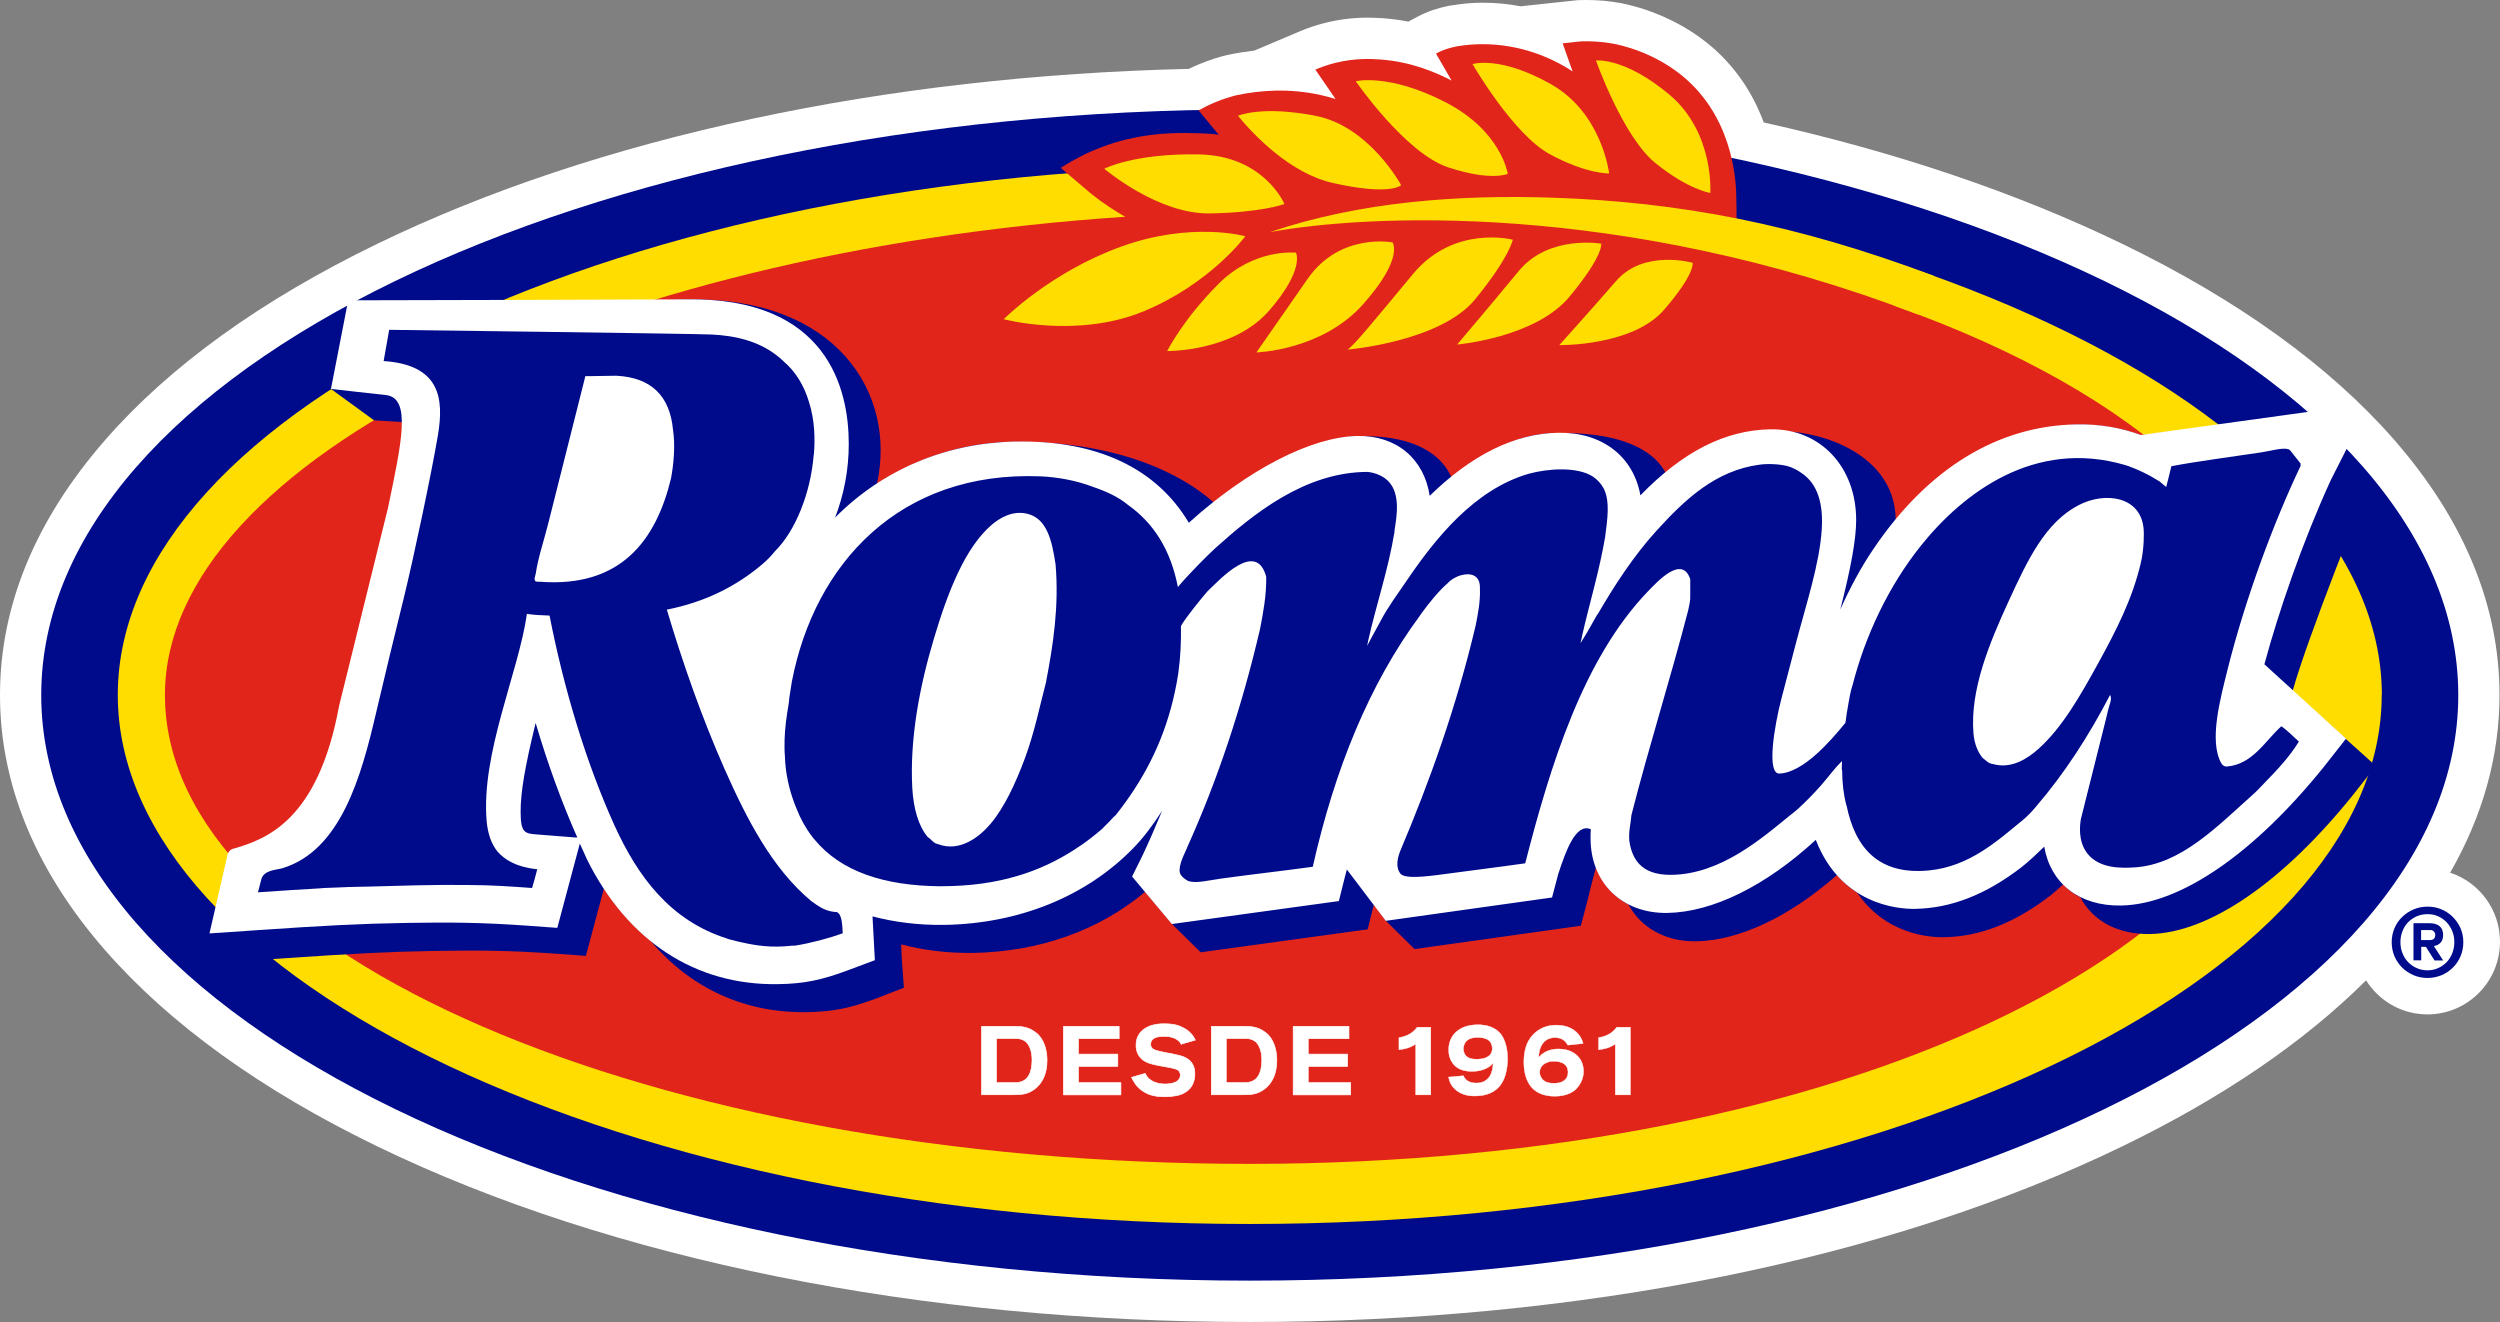
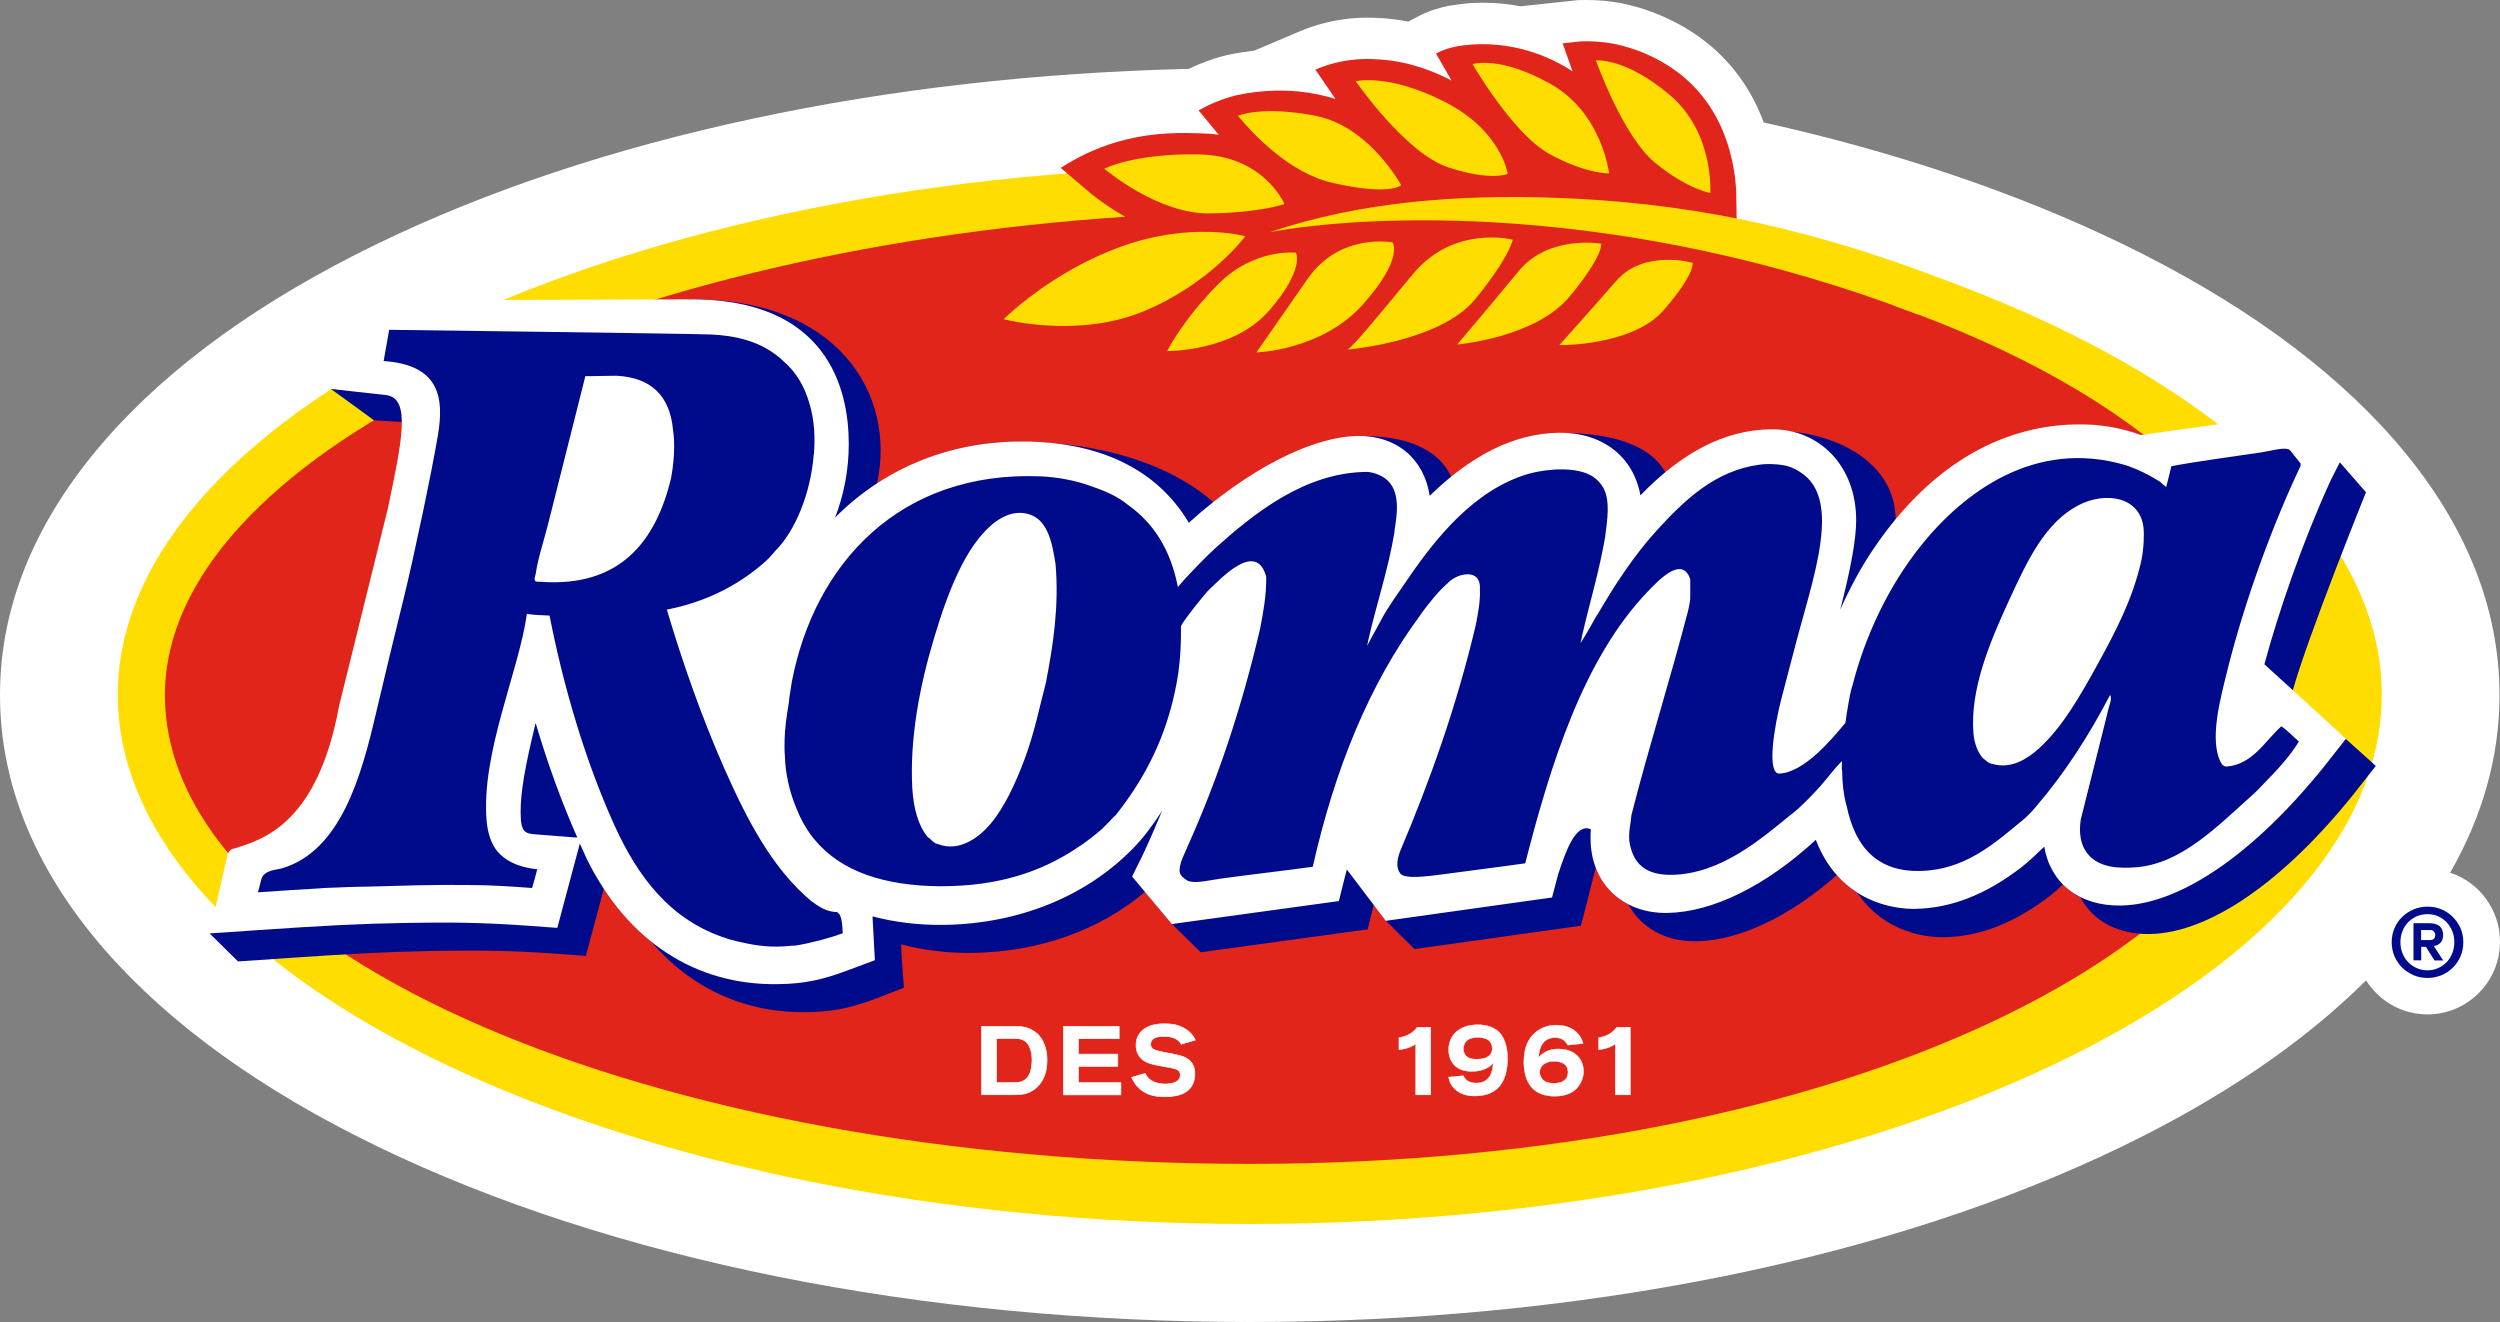
<svg xmlns="http://www.w3.org/2000/svg" width="191" height="101" viewBox="0 0 191 101" fill="none">
  <rect x="0" y="0" width="191" height="101" fill="#808080" stroke="none" />
  <g clip-path="url(#clip0_270_479)">
    <path d="M95.481 101C70.356 101 46.678 96.238 28.821 87.581C19.963 83.29 12.967 78.244 8.03 72.596C2.708 66.494 0 59.93 0 53.103C0 46.275 2.708 39.721 8.04 33.61C12.967 27.961 19.963 22.925 28.831 18.625C37.209 14.561 46.866 11.345 57.529 9.063C68.042 6.809 79.242 5.536 90.827 5.262C91.118 5.121 91.4 4.989 91.692 4.876C92.359 4.602 93.046 4.376 93.742 4.206H93.789L93.845 4.187C94.503 4.046 95.171 3.942 95.829 3.866L99.28 2.405C99.92 2.131 100.578 1.914 101.255 1.745C102.299 1.481 103.389 1.349 104.49 1.349C104.979 1.349 105.373 1.377 105.703 1.396C106.333 1.443 106.963 1.528 107.602 1.65L108.251 1.301C109.116 0.839 109.849 0.622 110.696 0.443L110.771 0.424H110.846C111.645 0.283 112.464 0.207 113.263 0.207H113.31C114.269 0.207 115.228 0.302 116.168 0.481L120.579 0.009H120.691C120.861 0 121.03 0 121.199 0C122.074 0 122.958 0.075 123.813 0.236C124.763 0.415 128.082 1.179 130.941 3.716C132.643 5.234 133.922 7.12 134.749 9.355C144.896 11.618 154.101 14.74 162.132 18.625C170.99 22.916 177.986 27.961 182.923 33.61C188.254 39.721 190.962 46.275 190.962 53.103C190.962 57.752 189.693 62.307 187.192 66.673C189.401 67.399 191 69.493 191 71.945C191 75.01 188.518 77.499 185.461 77.499C184.013 77.499 182.64 76.943 181.597 75.924C181.277 75.613 180.995 75.264 180.769 74.897C176.03 79.621 169.777 83.884 162.141 87.581C144.284 96.238 120.607 101 95.481 101Z" fill="white" />
    <path d="M185.462 67.89C185.179 67.89 184.897 67.918 184.625 67.975C187.841 63.222 189.477 58.233 189.477 53.103C189.477 46.643 186.9 40.419 181.804 34.591C177.008 29.093 170.172 24.17 161.483 19.964C153.293 15.994 143.861 12.854 133.612 10.628C133.019 8.732 131.929 6.601 129.944 4.828C127.377 2.546 124.387 1.848 123.531 1.697C122.76 1.556 121.97 1.48 121.19 1.48C121.03 1.48 120.88 1.48 120.729 1.48H120.673L117.1 1.867L117.241 2.273C116.084 1.924 114.749 1.688 113.272 1.688H113.225C112.501 1.688 111.768 1.754 111.044 1.867H111.006L110.969 1.886C110.226 2.046 109.624 2.216 108.919 2.603L107.79 3.206C107.047 3.036 106.305 2.914 105.571 2.867C105.27 2.848 104.903 2.82 104.461 2.82C103.484 2.82 102.524 2.933 101.593 3.169C101.001 3.319 100.409 3.517 99.835 3.753L97.945 4.555L98.415 5.243C98.199 5.243 97.983 5.234 97.766 5.234C96.572 5.234 95.34 5.366 94.118 5.62H94.09L94.061 5.63C93.431 5.781 92.82 5.988 92.218 6.233C91.861 6.384 91.504 6.545 91.156 6.724C67.864 7.233 46.086 11.882 29.442 19.945C20.763 24.151 13.926 29.074 9.121 34.572C4.034 40.4 1.448 46.633 1.448 53.084C1.448 59.534 4.025 65.768 9.121 71.596C13.917 77.094 20.753 82.016 29.442 86.222C47.101 94.776 70.544 99.491 95.453 99.491C120.362 99.491 143.805 94.776 161.464 86.222C169.909 82.13 176.613 77.358 181.381 72.048C181.437 74.236 183.233 76 185.433 76C187.634 76 189.486 74.18 189.486 71.935C189.486 69.691 187.671 67.871 185.433 67.871L185.462 67.89Z" fill="white" />
-     <path d="M95.481 97.841C146.474 97.841 187.812 77.811 187.812 53.103C187.812 28.395 146.474 8.365 95.481 8.365C44.488 8.365 3.15 28.395 3.15 53.103C3.15 77.811 44.488 97.841 95.481 97.841Z" fill="#000B8C" />
    <path d="M181.963 53.093C181.963 74.84 143.25 93.512 95.472 93.512C47.694 93.512 8.999 74.84 8.999 53.093C8.999 31.347 47.731 12.703 95.481 12.703C143.231 12.703 181.973 31.356 181.973 53.093H181.963Z" fill="#FFDD00" />
    <path d="M144.933 23.444C144.933 23.444 137.43 19.917 134.909 19.078C132.267 18.21 132.747 17.276 132.653 15.155C132.653 14.391 132.624 9.43 128.854 6.073C126.484 3.961 123.672 3.414 123.249 3.338C122.262 3.159 121.416 3.14 120.804 3.159C120.334 3.206 119.855 3.263 119.385 3.31L120.146 5.46C119.949 5.328 119.742 5.196 119.526 5.074C118.519 4.489 116.253 3.367 113.244 3.376C112.774 3.376 112.116 3.404 111.326 3.536C110.705 3.668 110.263 3.791 109.709 4.093L110.903 6.158C109.831 5.592 107.875 4.715 105.458 4.545C104.781 4.498 103.54 4.423 101.998 4.809C101.368 4.97 100.86 5.158 100.493 5.319L102.035 7.563C101.688 7.459 101.321 7.356 100.945 7.271C98.481 6.714 96.234 6.903 94.485 7.271C94.005 7.393 93.46 7.554 92.877 7.799C92.388 7.997 91.946 8.223 91.57 8.431C92.087 9.053 92.594 9.676 93.112 10.298C92.679 10.232 92.218 10.194 91.729 10.185C90.469 10.156 87.959 10.024 85.034 10.939C84.545 11.09 83.84 11.345 82.994 11.731C82.382 12.033 81.64 12.439 81.038 12.825L83.21 14.674C83.304 14.749 84.367 15.655 85.965 16.56C45.512 19.247 12.601 35.091 12.601 53.103C12.601 72.888 49.706 88.92 95.481 88.92C141.257 88.92 175.033 71.945 175.033 52.16C175.033 40.475 163.439 30.026 144.933 23.435V23.444Z" fill="#E1251B" />
    <path d="M97.042 17.729C103.878 15.409 111.467 14.853 118.736 15.107C128.261 15.438 137.157 17.088 147.726 21.067L146.541 24.029C123.644 15.258 104.132 16.428 97.052 17.729H97.042ZM95.143 18.05C95.143 18.05 91.034 16.89 85.627 18.851C80.22 20.813 76.684 24.387 76.684 24.387C76.684 24.387 82.298 25.887 87.376 23.784C92.463 21.68 95.143 18.05 95.143 18.05ZM98.133 15.588C98.133 15.588 96.582 11.892 91.607 11.797C86.633 11.703 84.367 12.891 84.367 12.891C84.367 12.891 88.448 16.371 92.425 16.305C96.403 16.239 98.124 15.588 98.124 15.588H98.133ZM107.047 14.146C107.047 14.146 104.631 9.647 100.503 8.846C96.375 8.044 94.579 8.846 94.579 8.846C95.763 10.279 98.547 13.25 101.857 13.985C106.257 14.975 107.047 14.146 107.047 14.146ZM115.191 13.287C115.191 13.287 114.73 10.015 110.414 7.799C106.107 5.583 103.578 6.205 103.578 6.205C103.578 6.205 107.376 11.713 110.649 12.788C113.921 13.863 115.181 13.287 115.181 13.287H115.191ZM122.939 13.25C122.939 13.25 122.412 8.657 118.51 6.441C114.608 4.225 112.501 4.894 112.501 4.894C112.501 4.894 115.595 10.26 118.416 11.788C121.246 13.316 122.939 13.25 122.939 13.25ZM130.668 14.749C130.668 14.749 130.988 10.138 127.556 7.242C124.124 4.357 121.933 4.621 121.933 4.621C121.933 4.621 123.992 10.468 126.493 12.476C128.995 14.495 130.668 14.74 130.668 14.74V14.749ZM99.007 19.304C99.007 19.304 95.829 18.946 93.093 21.69C90.356 24.434 89.172 26.82 89.172 26.82C89.172 26.82 94.212 26.895 96.967 23.727C99.722 20.558 99.007 19.295 99.007 19.295V19.304ZM106.389 18.521C106.389 18.521 102.393 17.739 99.91 21.294C97.437 24.849 95.989 26.924 95.989 26.924C95.989 26.924 100.982 26.792 104.132 23.255C107.282 19.719 106.389 18.521 106.389 18.521ZM115.576 18.314C115.576 18.314 111.1 17.144 107.959 20.926C104.809 24.717 103.568 26.245 102.966 26.707C102.966 26.707 110.047 26.113 112.699 22.869C115.35 19.625 115.576 18.314 115.576 18.314ZM122.328 18.616C122.328 18.616 118.331 17.918 116.037 20.7C113.743 23.482 111.326 26.32 111.326 26.32C111.326 26.32 117.325 25.82 119.939 22.633C122.563 19.455 122.328 18.616 122.328 18.616ZM129.314 20.077C129.314 20.077 125.591 19.021 123.475 21.464C121.359 23.897 119.131 26.367 119.131 26.367C119.131 26.367 124.707 26.462 127.123 23.68C129.54 20.898 129.314 20.077 129.314 20.077Z" fill="#FFDD00" />
    <path d="M175.156 52.801C176.256 48.774 180.76 37.608 180.76 37.608L175.645 31.752L163.59 33.252C162.085 32.705 160.515 32.412 158.7 32.441C153.02 32.535 148.535 36.552 144.51 41.975C146.334 35.496 140.044 32.94 135.906 32.94C132.69 32.94 130.575 34.185 127.613 36.986C127.453 36.816 127.114 32.997 119.074 33.082C116.028 33.11 113.968 34.204 111.044 36.816C110.903 36.665 110.216 33.157 103.756 33.327C100.315 33.412 97.889 35.251 93.478 39.146C93.422 39.089 89.191 33.751 77.671 33.751C73.75 33.751 70.102 34.94 66.999 36.967C68.522 30.083 63.933 22.614 52.414 22.878C51.267 22.906 48.634 23.01 45.625 23.199C43.359 23.359 40.933 23.463 38.638 23.501C35.357 23.557 33.391 23.538 30.382 23.255L27.928 23.048L27.862 23.35L25.295 29.725L28.577 32.111L30.749 32.252C30.721 33.818 30.664 35.854 29.922 38.882L26.198 54.055C24.082 62.986 21.901 64.212 19.521 65.004L17.97 65.334L16.023 71.322L18.186 73.454L21.938 73.199C26.753 72.869 29.668 72.709 33.194 72.652C36.645 72.595 38.911 72.614 42.437 72.859L44.76 73.029L46.142 67.88C47.167 69.455 48.361 70.785 49.687 71.869C52.753 75.5 56.881 77.405 61.639 77.329C63.614 77.301 64.958 77.028 66.999 76.264L69.058 75.462C69.058 75.462 68.851 72.841 68.851 72.152C70.534 72.595 72.377 72.831 74.343 72.803C79.411 72.718 84.009 71.068 87.489 68.135L89.567 70.624L91.73 72.756L104.49 71.002L104.951 69.153C104.951 69.153 104.951 69.125 104.96 69.106L105.91 70.379L108.072 72.51L120.776 70.728L121.275 68.842C121.482 67.956 121.707 67.097 121.933 66.258C122.394 67.512 123.259 68.503 124.415 69.106C125.365 70.87 127.236 71.954 129.587 71.916C132.86 71.86 136.677 70.068 140.335 66.862C140.824 67.418 141.36 67.861 141.896 68.21C144.021 71.351 147.35 71.624 148.516 71.605C151.281 71.558 153.932 70.511 156.65 68.418C156.988 68.154 157.308 67.861 157.618 67.578C157.995 67.975 158.446 68.295 158.944 68.559C159.885 70.341 161.765 71.398 164.248 71.36C168.78 71.285 174.432 67.38 179.801 60.694L181.512 58.516L175.174 52.81L175.156 52.801Z" fill="#000B8C" />
    <path d="M79.317 82.96C79.185 83.101 78.912 83.365 78.461 83.516C78.179 83.61 77.934 83.638 77.351 83.638H74.991V78.414H77.502C78.076 78.414 78.555 78.471 79.053 78.829C79.129 78.876 79.27 78.98 79.42 79.159C79.825 79.64 79.994 80.347 79.994 81.007C79.994 82.082 79.599 82.667 79.317 82.96ZM78.433 79.631C78.433 79.631 78.273 79.499 78.123 79.433C77.953 79.367 77.812 79.338 77.455 79.338H76.129V82.714H77.398C77.464 82.714 77.822 82.733 78.104 82.611C78.508 82.45 78.847 81.998 78.847 80.97C78.847 80.847 78.847 80.055 78.423 79.64L78.433 79.631Z" fill="white" stroke="white" stroke-width="0.05" stroke-linecap="round" stroke-linejoin="round" />
    <path d="M81.245 83.638V78.414H85.504V79.357H82.392V80.536H85.401V81.469H82.392V82.714H85.636V83.648H81.245V83.638Z" fill="white" stroke="white" stroke-width="0.05" stroke-linecap="round" stroke-linejoin="round" />
    <path d="M90.262 79.81C90.215 79.725 90.187 79.668 90.159 79.64C89.876 79.263 89.34 79.178 88.936 79.178C88.861 79.178 88.729 79.178 88.55 79.206C88.513 79.206 87.911 79.263 87.911 79.781C87.911 80.046 88.071 80.159 88.278 80.234C88.598 80.347 89.416 80.479 89.745 80.555C90.064 80.621 90.215 80.659 90.365 80.715C90.629 80.819 91.296 81.083 91.287 82.054C91.287 82.526 91.136 83.28 90.206 83.62C89.952 83.705 89.707 83.742 89.444 83.771C89.284 83.79 89.124 83.79 88.955 83.79C88.137 83.79 87.685 83.601 87.366 83.393C87.309 83.365 87.187 83.271 87.046 83.158C86.792 82.931 86.614 82.62 86.566 82.535C86.519 82.46 86.491 82.384 86.454 82.309L87.497 82.007C87.77 82.658 88.475 82.818 89.03 82.818C89.077 82.818 89.651 82.818 89.961 82.582C90.017 82.535 90.177 82.394 90.177 82.13C90.177 81.988 90.121 81.866 90.027 81.781C89.886 81.658 89.585 81.602 89.171 81.526C88.325 81.375 87.874 81.3 87.507 81.102C87.3 80.989 86.792 80.649 86.792 79.857C86.792 79.159 87.168 78.81 87.347 78.669C87.638 78.442 88.109 78.216 88.927 78.216C89.745 78.216 90.121 78.367 90.441 78.546C90.553 78.603 90.779 78.725 91.014 78.989C91.165 79.159 91.221 79.263 91.325 79.461L90.243 79.772L90.262 79.81Z" fill="white" stroke="white" stroke-width="0.05" stroke-linecap="round" stroke-linejoin="round" />
-     <path d="M96.873 82.96C96.741 83.101 96.469 83.365 96.017 83.516C95.735 83.61 95.491 83.638 94.908 83.638H92.547V78.414H95.058C95.632 78.414 96.111 78.471 96.61 78.829C96.685 78.876 96.826 78.98 96.976 79.159C97.381 79.64 97.55 80.347 97.55 81.007C97.55 82.082 97.155 82.667 96.873 82.96ZM95.989 79.631C95.989 79.631 95.829 79.499 95.679 79.433C95.509 79.367 95.368 79.338 95.011 79.338H93.685V82.714H94.955C95.02 82.714 95.378 82.733 95.66 82.611C96.064 82.45 96.403 81.998 96.403 80.97C96.403 80.847 96.403 80.055 95.98 79.64L95.989 79.631Z" fill="white" stroke="white" stroke-width="0.05" stroke-linecap="round" stroke-linejoin="round" />
-     <path d="M98.8 83.638V78.414H103.06V79.357H99.948V80.536H102.957V81.469H99.948V82.714H103.192V83.648H98.8V83.638Z" fill="white" stroke="white" stroke-width="0.05" stroke-linecap="round" stroke-linejoin="round" />
    <path d="M108.157 83.639V79.772C108.091 79.81 108.035 79.848 107.959 79.885C107.602 80.093 107.263 80.149 106.878 80.206V79.272C107.066 79.244 107.677 79.15 108.129 78.65C108.176 78.593 108.223 78.527 108.27 78.48H109.313V83.648H108.166L108.157 83.639Z" fill="white" stroke="white" stroke-width="0.03" stroke-linecap="round" stroke-linejoin="round" />
    <path d="M115.143 81.479C115.031 82.375 114.72 82.837 114.466 83.092C114.137 83.422 113.63 83.733 112.661 83.733C112.445 83.733 111.758 83.733 111.203 83.252C111.138 83.195 110.978 83.054 110.856 82.828C110.78 82.695 110.733 82.582 110.667 82.29L111.805 82.186C111.833 82.262 111.871 82.309 111.909 82.375C112.05 82.564 112.304 82.743 112.793 82.743C112.952 82.743 113.479 82.743 113.808 82.243C114.006 81.932 114.043 81.602 114.081 81.224C113.959 81.347 113.912 81.394 113.836 81.451C113.611 81.621 113.15 81.856 112.464 81.856C112.341 81.856 111.928 81.856 111.551 81.686C111.269 81.564 110.677 81.168 110.677 80.197C110.677 80.102 110.686 79.781 110.799 79.499C111.025 78.886 111.57 78.527 112.106 78.386C112.257 78.348 112.539 78.291 112.915 78.291C113.103 78.291 113.686 78.291 114.213 78.612C114.419 78.735 114.551 78.886 114.617 78.952C114.711 79.055 114.861 79.272 114.984 79.621C115.059 79.847 115.181 80.244 115.181 80.847C115.181 80.951 115.181 81.196 115.143 81.47V81.479ZM113.827 79.565C113.667 79.385 113.338 79.244 112.811 79.263C112.285 79.282 112.022 79.48 111.899 79.725C111.843 79.838 111.805 79.98 111.805 80.112C111.805 80.159 111.805 80.291 111.862 80.432C111.965 80.734 112.247 80.923 112.802 80.923C112.868 80.923 113.413 80.942 113.742 80.677C113.987 80.489 114.006 80.234 114.006 80.102C114.006 79.904 113.949 79.706 113.827 79.565Z" fill="white" stroke="white" stroke-width="0.03" stroke-linecap="round" stroke-linejoin="round" />
    <path d="M120.485 83.129C120.212 83.431 119.676 83.752 118.792 83.752C118.012 83.752 117.551 83.525 117.269 83.308C116.639 82.828 116.422 81.988 116.422 81.149C116.422 79.716 117.005 79.084 117.466 78.754C117.711 78.584 118.162 78.32 118.867 78.32C118.933 78.32 119.121 78.32 119.309 78.348C119.544 78.376 120.315 78.508 120.757 79.253C120.833 79.385 120.87 79.461 120.955 79.725L119.779 79.848C119.751 79.791 119.695 79.697 119.601 79.593C119.309 79.272 118.914 79.272 118.792 79.272C118.265 79.272 117.833 79.565 117.654 80.149C117.57 80.413 117.56 80.706 117.56 80.781C117.682 80.659 117.72 80.611 117.786 80.555C118.002 80.385 118.406 80.14 119.065 80.14C120.024 80.14 120.522 80.583 120.757 80.979C120.842 81.121 120.983 81.413 120.983 81.847C120.983 82.318 120.795 82.78 120.494 83.101L120.485 83.129ZM119.77 81.677C119.591 81.007 118.651 81.083 118.623 81.083C118.425 81.083 118.322 81.13 118.237 81.158C118.134 81.196 117.635 81.375 117.635 81.913C117.635 81.998 117.635 82.167 117.767 82.356C117.993 82.705 118.369 82.762 118.726 82.762C118.801 82.762 119.337 82.78 119.619 82.441C119.685 82.365 119.798 82.205 119.798 81.922C119.798 81.875 119.798 81.8 119.761 81.686L119.77 81.677Z" fill="white" stroke="white" stroke-width="0.03" stroke-linecap="round" stroke-linejoin="round" />
    <path d="M123.409 83.639V79.772C123.343 79.81 123.286 79.848 123.211 79.885C122.854 80.093 122.515 80.149 122.13 80.206V79.272C122.318 79.244 122.929 79.15 123.381 78.65C123.428 78.593 123.475 78.527 123.522 78.48H124.565V83.648H123.418L123.409 83.639Z" fill="white" stroke="white" stroke-width="0.03" stroke-linecap="round" stroke-linejoin="round" />
    <path d="M172.993 50.773C174.093 46.709 175.898 41.428 178.07 36.684L179.678 33.516L177.158 31.356L163.561 33.233C162.057 32.686 160.486 32.394 158.671 32.422C152.634 32.516 147.303 35.788 143.165 41.89C142.178 43.333 141.341 44.908 140.598 46.568C141.416 43.361 141.811 41.192 141.811 39.73C141.811 35.657 139.056 32.742 135.267 32.799C131.769 32.856 128.543 34.534 125.327 37.844C124.791 34.874 122.412 33.007 119.036 33.063C115.698 33.12 112.417 34.77 109.229 37.882C108.806 35.072 106.709 33.261 103.718 33.308C100.192 33.365 95.321 35.883 90.826 39.938C88.353 35.779 83.84 33.638 77.643 33.733C72.283 33.818 67.431 35.883 63.801 39.542C64.478 37.788 64.845 35.892 64.845 33.912C64.845 29.725 63.237 22.69 52.395 22.869C51.248 22.888 26.602 22.944 26.602 22.944L25.285 29.715L29.517 30.187C31.426 30.442 30.692 33.78 29.639 38.816L25.906 53.933C24.298 62.703 20.32 64.099 17.932 64.815C17.669 64.844 17.453 65.032 17.387 65.287L16.004 71.313L19.756 71.058C24.571 70.728 27.486 70.568 31.012 70.511C34.463 70.455 36.729 70.474 40.255 70.719L42.578 70.889L44.299 64.448C44.487 64.853 44.666 65.278 44.844 65.655C47.947 71.907 53.138 75.293 59.438 75.189C61.413 75.161 62.758 74.887 64.798 74.123L66.839 73.359L66.66 70.012C68.343 70.455 70.186 70.691 72.152 70.662C77.841 70.568 82.937 68.503 86.52 64.863C87.366 64.014 88.09 63.014 88.786 61.949C88.297 63.118 87.799 64.278 87.31 65.315L86.492 66.966L89.529 70.596L102.289 68.842L102.75 66.994C102.797 66.796 102.9 66.428 102.9 66.428L105.872 70.351L118.576 68.569L119.055 66.758C119.629 65.013 120.391 62.854 121.538 63.354C121.519 63.58 121.519 63.816 121.519 64.052C121.519 67.456 123.936 69.804 127.387 69.748C130.828 69.691 134.89 67.701 138.727 64.165C140.626 69.078 144.952 69.465 146.315 69.436C149.08 69.389 151.732 68.342 154.449 66.249C155.07 65.758 155.625 65.221 156.18 64.683C156.65 67.475 158.85 69.238 162.047 69.182C166.58 69.106 172.231 65.202 177.6 58.516L179.236 56.432L173.002 50.755L172.993 50.773ZM43.998 63.986L41.111 63.759C40.086 63.684 39.776 63.665 39.776 62.005C39.776 60.515 40.096 58.62 40.923 55.234C41.854 58.403 42.964 61.411 44.111 63.995L44.007 63.976L43.998 63.986Z" fill="white" />
    <path d="M63.867 69.682C63.021 69.625 62.513 69.219 61.977 68.842C58.987 66.343 57.059 62.59 55.357 58.752C53.637 54.866 52.16 50.66 50.947 46.577C53.928 45.983 56.27 44.766 58.197 43.144C58.573 42.833 58.912 42.484 59.222 42.098C60.764 40.57 61.93 37.684 62.165 34.77C62.165 34.742 62.184 34.723 62.184 34.695C62.269 33.591 62.269 32.148 61.799 30.687C61.432 29.47 60.802 28.405 59.862 27.603C59.843 27.594 59.833 27.575 59.824 27.565C58.235 26.066 56.204 25.651 54.389 25.557C53.016 25.491 29.733 25.198 29.733 25.198L29.31 27.584C33.636 27.877 33.927 30.451 33.457 33.252C32.987 36.062 31.614 42.56 30.862 45.634C30.138 48.576 29.404 51.585 28.737 54.442C27.599 59.327 26.038 64.976 21.571 66.334C21.129 66.466 20.17 66.456 19.963 67.173C19.963 67.173 19.963 67.173 19.963 67.183C19.935 67.277 19.709 68.173 19.709 68.173C19.709 68.173 19.803 68.173 19.982 68.154C21.515 68.05 22.888 67.956 24.439 67.871C24.599 67.852 24.778 67.843 24.985 67.833C25.088 67.833 25.201 67.833 25.304 67.824C26.151 67.786 27.006 67.748 27.89 67.739C27.947 67.739 27.994 67.739 28.05 67.739C28.849 67.711 29.668 67.692 30.486 67.673C30.956 67.663 31.464 67.645 31.971 67.635C31.971 67.635 31.971 67.635 31.981 67.635C33.354 67.607 34.642 67.597 35.657 67.616C35.714 67.616 35.77 67.616 35.827 67.616C37.51 67.616 39.09 67.73 40.651 67.843C40.792 67.381 40.923 66.89 41.046 66.409C39.419 66.249 38.544 65.664 38.008 65.061C37.547 64.476 37.275 63.74 37.181 62.75C36.73 57.573 39.626 51.358 40.256 46.898C40.782 46.992 41.394 47.001 41.986 47.03C43.086 52.66 44.797 58.327 46.951 63.071C48.719 66.956 51.201 70.332 55.536 71.7C55.593 71.728 55.658 71.756 55.724 71.766C55.837 71.794 55.95 71.822 56.063 71.851C56.26 71.907 56.458 71.954 56.655 71.992C57.727 72.237 58.921 72.435 60.548 72.247C60.614 72.247 60.68 72.247 60.745 72.247C61.94 72.058 63.378 71.671 64.385 71.304C64.347 70.681 64.338 69.795 63.896 69.672L63.867 69.682ZM41.252 44.446H41.093C40.669 44.446 40.904 44.04 40.933 43.814C41.102 42.635 41.563 41.277 41.883 40.004C42.795 36.355 43.81 32.384 44.722 28.735C44.882 28.735 45.042 28.735 45.192 28.735C45.822 28.725 46.453 28.716 47.083 28.706C49.744 28.838 51.173 30.234 51.417 32.828C51.605 34.016 51.464 35.496 51.267 36.543C50.12 41.296 47.421 44.908 41.262 44.446H41.252ZM175.748 35.553C175.767 35.487 175.776 35.43 175.748 35.392C175.513 35.1 175.015 34.468 174.986 34.431C174.93 34.355 174.826 34.318 174.826 34.318C174.384 34.176 173.463 34.459 172.748 34.563C170.435 34.912 167.859 35.242 165.893 35.619C165.771 36.156 165.63 36.675 165.498 37.203C165.254 37.033 165.075 36.798 164.793 36.666C164.125 36.241 163.383 35.892 162.583 35.6C162.499 35.572 162.452 35.553 162.348 35.525C155.474 33.516 150.021 37.609 146.748 41.702C144.275 44.795 142.498 48.595 141.548 52.301C141.464 52.547 141.388 52.839 141.322 53.178C141.294 53.31 141.275 53.423 141.257 53.556C141.257 53.584 141.247 53.612 141.238 53.64C141.228 53.735 141.21 53.829 141.191 53.923C141.125 54.31 141.05 54.697 141.012 55.074C140.993 55.225 140.993 55.225 140.984 55.234C140.965 55.263 140.946 55.281 140.918 55.31C139.856 56.602 137.787 59.016 135.953 59.101C134.947 59.148 135.549 55.479 136.113 53.329C136.48 51.952 136.856 50.5 137.213 49.123C138.012 46.087 139.009 43.088 139.179 40.476C139.31 38.514 138.887 36.958 137.618 36.128C137.335 35.921 137.091 35.807 136.818 35.694C136.311 35.487 135.248 35.392 134.458 35.496C131.045 35.94 128.684 38.212 126.578 40.523C124.773 42.503 123.287 44.823 122.055 46.945V46.916C122.055 46.916 121.782 47.369 121.51 47.869C121.237 48.369 120.748 49.142 120.748 49.142L120.804 48.897C120.804 48.897 120.842 48.822 120.833 48.755L120.88 48.539C121.453 46.03 122.177 43.672 122.629 41.051C122.826 39.561 122.986 38.354 122.572 37.429C122.563 37.401 122.544 37.373 122.535 37.345C122.525 37.316 122.506 37.288 122.488 37.26C122.29 36.911 122.017 36.628 121.698 36.411C120.475 35.628 118.256 35.798 116.799 36.194C112.624 37.401 109.633 41.173 107.452 44.389C106.841 45.285 106.004 46.426 105.496 47.407C105.016 48.265 104.452 49.34 104.452 49.34C104.452 49.34 104.48 49.189 104.527 48.953C105.157 46.143 106.051 43.588 106.54 40.636C106.54 40.608 106.54 40.579 106.54 40.532C106.709 39.438 107.094 37.439 105.787 36.524C105.392 36.251 104.96 36.109 104.509 36.053C99.703 36.053 95.782 39.25 92.867 41.862C92.331 42.343 90.751 43.927 89.99 44.851C89.444 42.013 88.137 39.957 86.172 38.571C85.439 37.958 84.498 37.533 83.492 37.194C82.242 36.713 80.822 36.449 79.477 36.392C68.748 35.968 62.231 43.041 60.492 52.103C60.435 52.509 60.369 52.905 60.304 53.31C60.294 53.49 60.266 53.697 60.228 53.933C60.2 54.093 60.181 54.235 60.153 54.386C59.984 55.461 59.927 56.328 59.937 57.054V57.083C59.937 57.318 59.946 57.545 59.965 57.752C60.003 59.11 60.304 60.346 60.708 61.411C60.755 61.524 60.792 61.638 60.84 61.741C61.15 62.543 61.545 63.26 62.024 63.882C62.062 63.929 62.09 63.986 62.128 64.023C62.175 64.08 62.222 64.127 62.259 64.174C64.253 66.57 67.516 67.673 71.832 67.711C72.142 67.711 72.462 67.701 72.782 67.692C76.957 67.55 80.041 66.343 82.571 64.589C82.58 64.589 82.589 64.58 82.608 64.57C82.749 64.476 82.89 64.372 83.041 64.259C83.107 64.212 83.172 64.165 83.238 64.108C83.295 64.07 83.342 64.023 83.398 63.986C83.671 63.769 83.944 63.552 84.207 63.325C84.254 63.269 84.31 63.212 84.357 63.165C84.573 62.958 84.799 62.731 85.025 62.477C85.091 62.411 85.156 62.345 85.232 62.288C85.41 62.062 85.589 61.836 85.758 61.6C85.965 61.326 86.181 61.025 86.398 60.704C88.137 58.148 89.444 55.178 90.018 51.462C90.197 50.179 90.244 48.944 90.225 47.831C90.554 47.218 91.776 45.728 92.247 45.181C93.225 44.248 95.989 41.221 96.741 44.078C96.751 45.568 96.506 46.794 96.271 48.039C94.87 54.055 93.008 59.629 90.695 64.749C90.695 64.759 90.695 64.778 90.686 64.787C90.356 65.504 89.905 66.428 90.234 66.871C90.347 67.032 90.554 67.183 90.77 67.305C91.363 67.513 92.218 67.277 93.281 67.126C95.519 66.815 98.265 66.504 100.296 66.221C101.97 58.78 104.603 52.282 108.486 47.03C108.505 46.992 108.524 46.964 108.552 46.926C109.163 46.087 109.897 45.163 110.611 44.55C110.762 44.37 110.997 44.21 111.26 44.087C111.382 44.021 111.495 43.984 111.599 43.955C112.313 43.748 113.084 43.899 113.066 44.917C113.103 46.011 112.915 46.879 112.746 47.765C111.279 53.98 109.248 59.648 106.963 65.051C106.681 65.768 106.699 66.343 106.963 66.711C107.207 67.06 108.11 67.069 109.812 66.853C111.956 66.56 114.626 66.23 116.526 65.957C118.463 58.412 120.964 50.321 125.901 45.181C126.634 44.427 128.515 42.362 129.136 44.257V45.445C129.155 45.917 129.051 46.256 128.976 46.634C127.603 51.924 125.995 56.969 124.641 62.269C124.594 62.929 124.415 63.476 124.481 64.25C124.773 66.24 126.014 67.041 128.421 66.796C132.145 66.409 135.144 63.561 137.326 61.836C137.965 61.251 138.567 60.638 139.141 59.987C139.667 59.384 140.147 58.714 140.721 58.148C140.758 58.346 140.664 58.695 140.739 58.865C140.749 59.817 140.843 60.685 141.05 61.468C141.05 61.496 141.069 61.515 141.078 61.543C141.736 64.778 143.523 66.862 147.341 66.504C150.481 66.211 152.635 64.203 154.515 62.675C154.891 62.364 155.23 62.015 155.54 61.638C157.731 59.091 159.593 56.206 161.21 53.093C161.389 53.405 161.154 53.839 161.051 54.282C160.957 54.706 160.844 55.13 160.74 55.555C160.157 57.903 159.574 60.232 158.982 62.562C158.897 63.043 158.747 64.278 159.48 65.212C160.439 66.438 162.273 66.315 163.101 66.268C166.636 66.032 169.363 63.165 172.165 60.666C172.504 60.364 172.739 60.081 173.115 59.704C174.037 58.761 174.93 57.799 175.635 56.658C175.409 56.441 174.535 55.611 174.29 55.489C173.049 56.611 172.09 58.412 170.115 58.563C169.974 58.573 169.786 58.469 169.711 58.318C168.733 56.611 169.655 53.301 170.191 51.132C171.554 45.7 173.726 39.863 175.786 35.553H175.748ZM79.938 52.037C79.486 53.725 79.044 55.96 78.283 57.988C77.587 59.846 76.731 61.694 75.687 62.929C74.813 63.967 73.318 65.117 71.672 64.495C71.296 64.429 71.164 64.118 70.882 63.957C70.168 63.109 69.782 61.751 69.698 60.185C69.5 56.488 70.233 52.518 71.352 48.784C72.434 45.153 73.75 41.824 75.763 40.098C76.327 39.617 77.333 38.957 78.518 39.259C80.004 39.646 80.37 41.324 80.643 43.097C80.925 46.313 80.445 49.368 79.928 52.037H79.938ZM163.552 43.031C162.912 45.766 161.681 48.161 160.308 50.66C158.963 53.103 157.571 55.574 155.738 57.215C154.863 57.997 153.641 58.761 152.268 58.374C151.892 58.337 151.732 58.082 151.478 57.912C151.074 57.431 150.829 56.752 150.773 56.026C150.5 52.726 151.976 49.161 153.453 45.945C154.92 42.758 156.255 39.919 158.813 38.59C160.853 37.533 163.618 37.92 163.778 40.485C163.796 40.636 163.825 41.918 163.552 43.031Z" fill="#000B8C" />
    <path d="M182.941 70.907C183.082 70.577 183.28 70.294 183.534 70.049C183.788 69.804 184.07 69.615 184.408 69.474C184.737 69.333 185.095 69.267 185.471 69.267C185.847 69.267 186.195 69.333 186.524 69.474C186.853 69.615 187.145 69.804 187.389 70.049C187.634 70.294 187.831 70.577 187.982 70.907C188.123 71.238 188.198 71.596 188.198 71.983C188.198 72.369 188.123 72.737 187.982 73.067C187.84 73.397 187.643 73.689 187.389 73.935C187.145 74.18 186.853 74.368 186.524 74.51C186.195 74.642 185.838 74.717 185.471 74.717C185.104 74.717 184.747 74.651 184.408 74.51C184.079 74.368 183.788 74.18 183.534 73.935C183.289 73.689 183.082 73.397 182.941 73.067C182.8 72.737 182.725 72.369 182.725 71.983C182.725 71.596 182.8 71.238 182.941 70.907ZM183.553 72.831C183.656 73.095 183.797 73.322 183.985 73.51C184.173 73.699 184.389 73.859 184.643 73.963C184.888 74.076 185.17 74.133 185.461 74.133C185.753 74.133 186.026 74.076 186.27 73.963C186.524 73.85 186.74 73.699 186.919 73.51C187.107 73.322 187.248 73.086 187.352 72.831C187.455 72.567 187.511 72.284 187.511 71.973C187.511 71.662 187.455 71.388 187.352 71.134C187.248 70.879 187.098 70.653 186.919 70.455C186.731 70.266 186.515 70.115 186.27 70.002C186.016 69.889 185.753 69.842 185.461 69.842C185.17 69.842 184.888 69.898 184.643 70.002C184.389 70.115 184.173 70.266 183.985 70.455C183.797 70.643 183.656 70.87 183.553 71.134C183.449 71.388 183.393 71.671 183.393 71.973C183.393 72.275 183.44 72.567 183.553 72.831Z" fill="#000B8C" />
    <path d="M184.982 73.378V72.341H185.339L185.998 73.378H186.656L185.951 72.284C186.129 72.247 186.289 72.181 186.411 72.067C186.571 71.935 186.656 71.719 186.656 71.436C186.656 71.134 186.562 70.907 186.383 70.757C186.204 70.606 185.932 70.53 185.574 70.53H184.39V73.369H184.991L184.982 73.378ZM184.982 71.058H185.499C185.565 71.058 185.64 71.058 185.716 71.058C185.894 71.058 186.054 71.219 186.054 71.426C186.054 71.634 185.96 71.822 185.65 71.822C185.565 71.822 185.48 71.822 185.368 71.822H184.973V71.058H184.982Z" fill="#000B8C" />
  </g>
  <defs>
    <clipPath id="clip0_270_479">
      <rect width="191" height="101" fill="white" />
    </clipPath>
  </defs>
</svg>